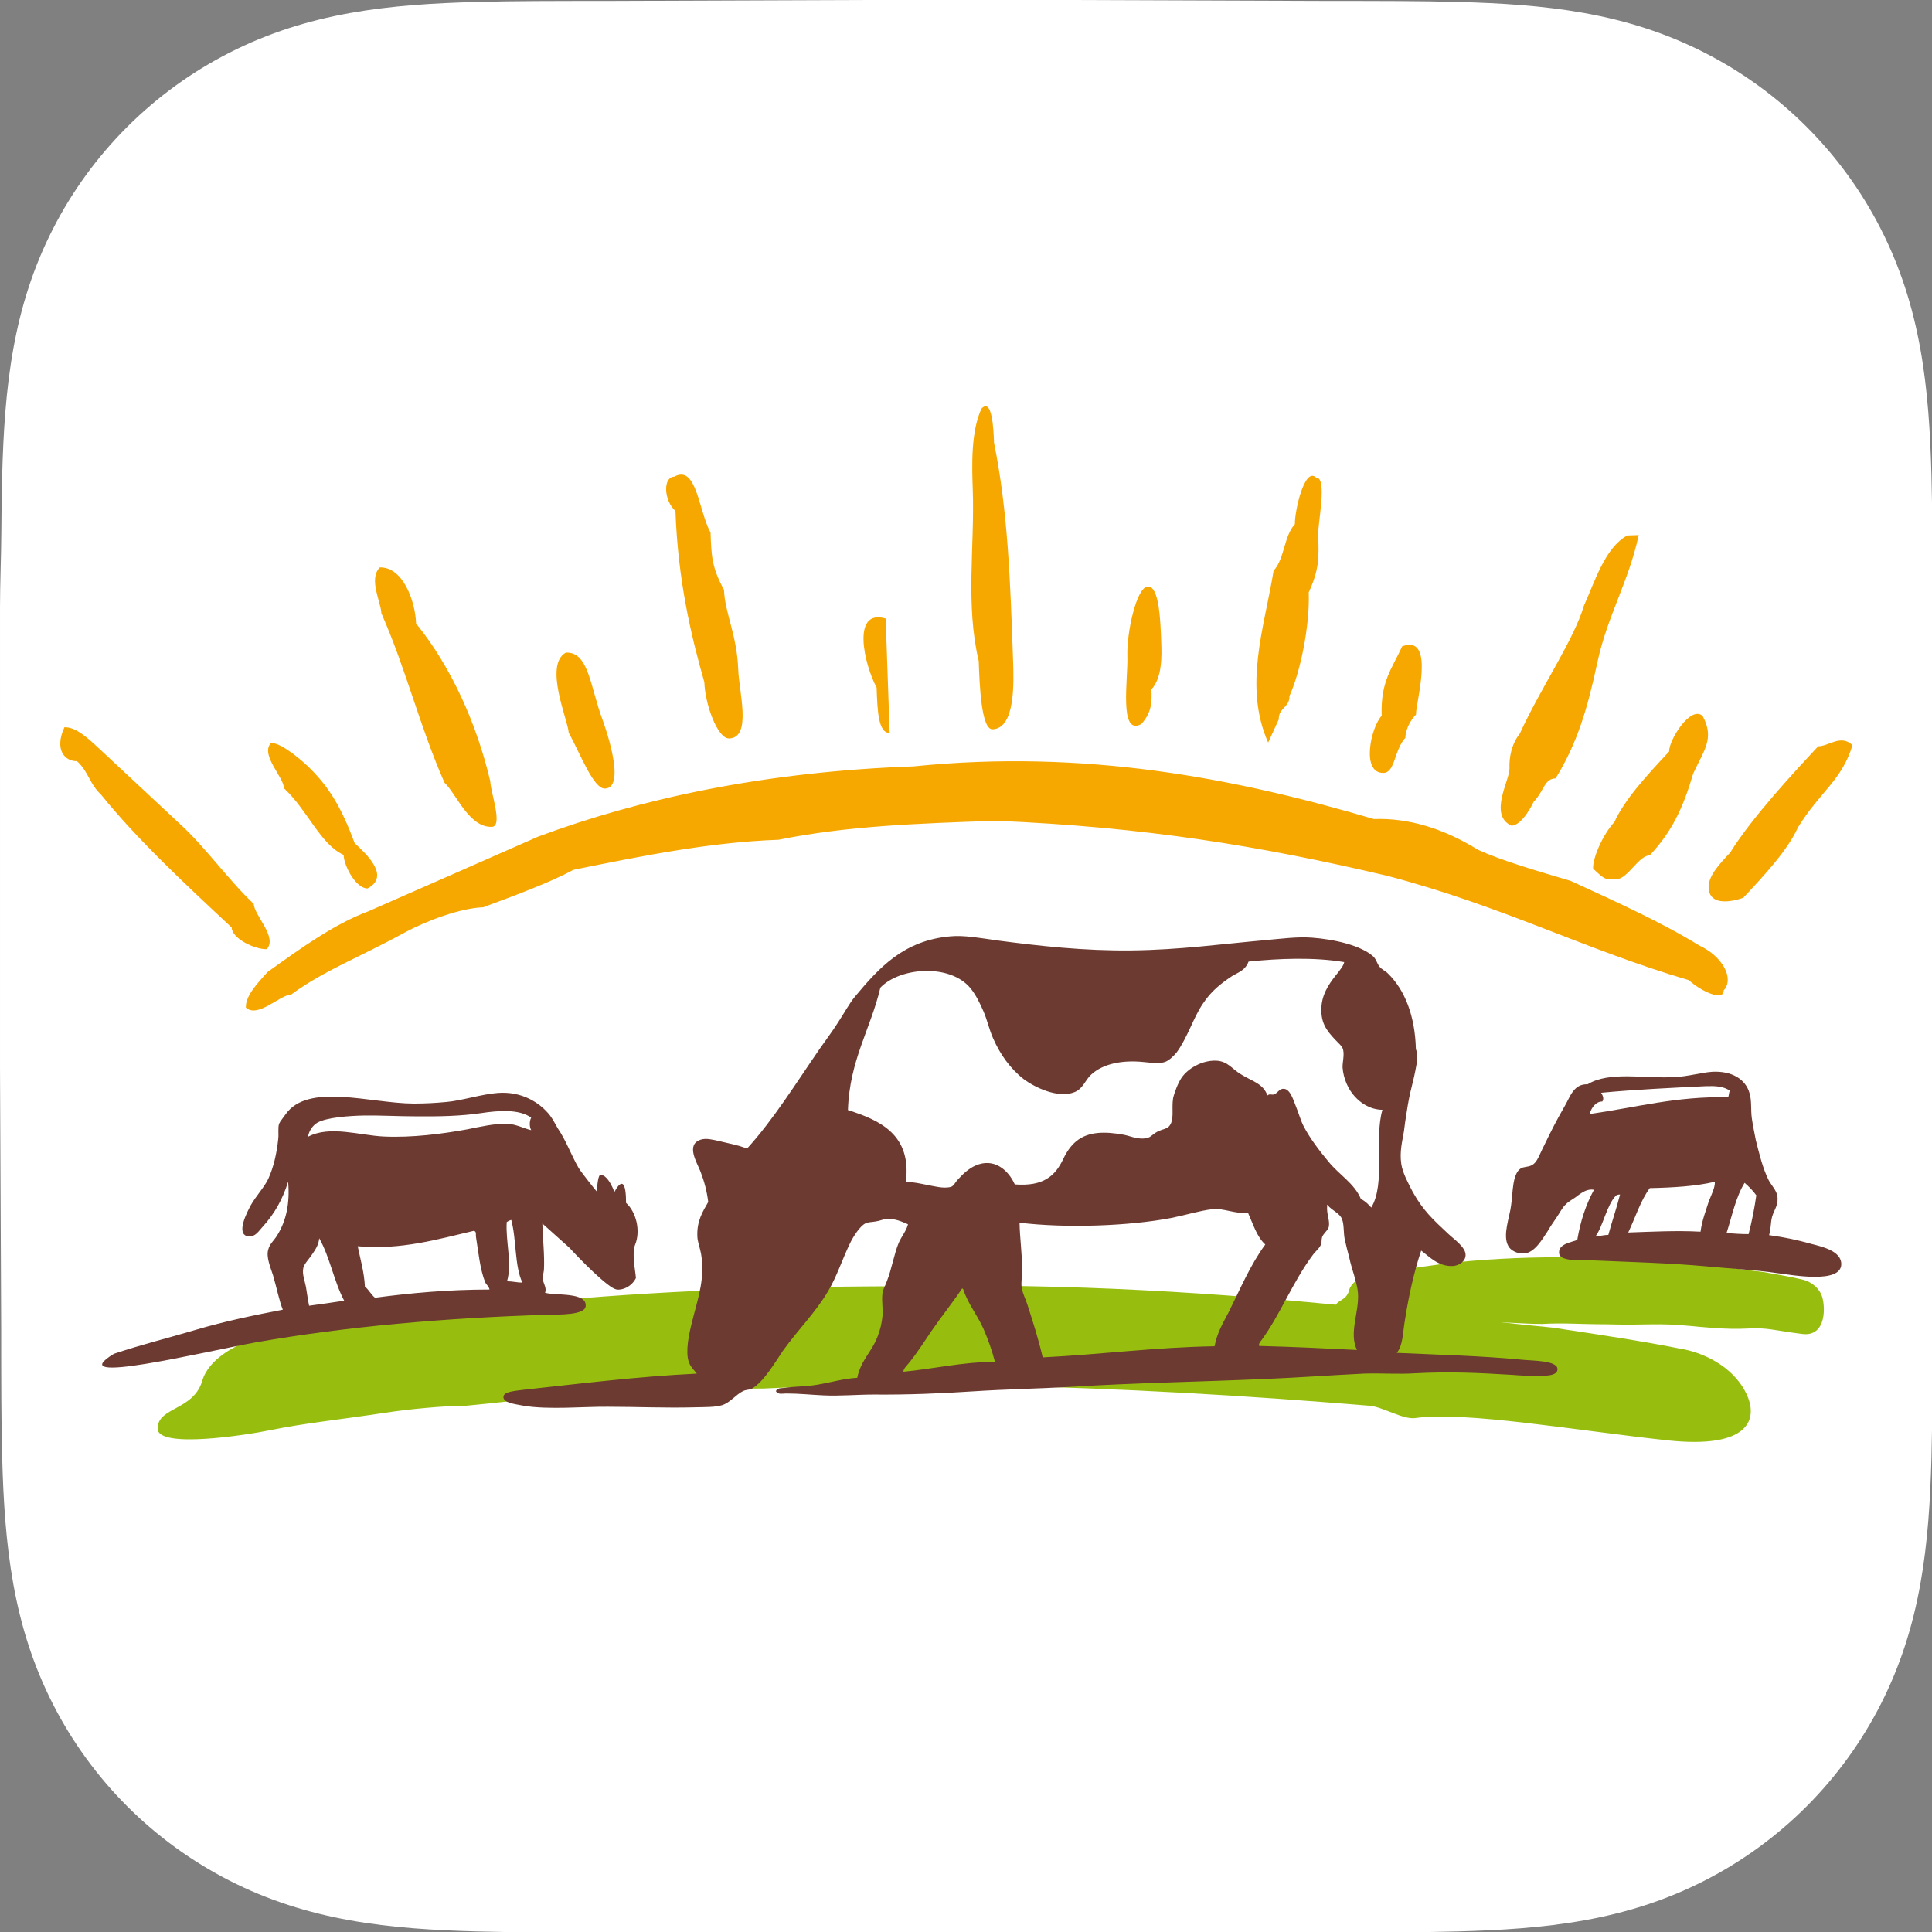
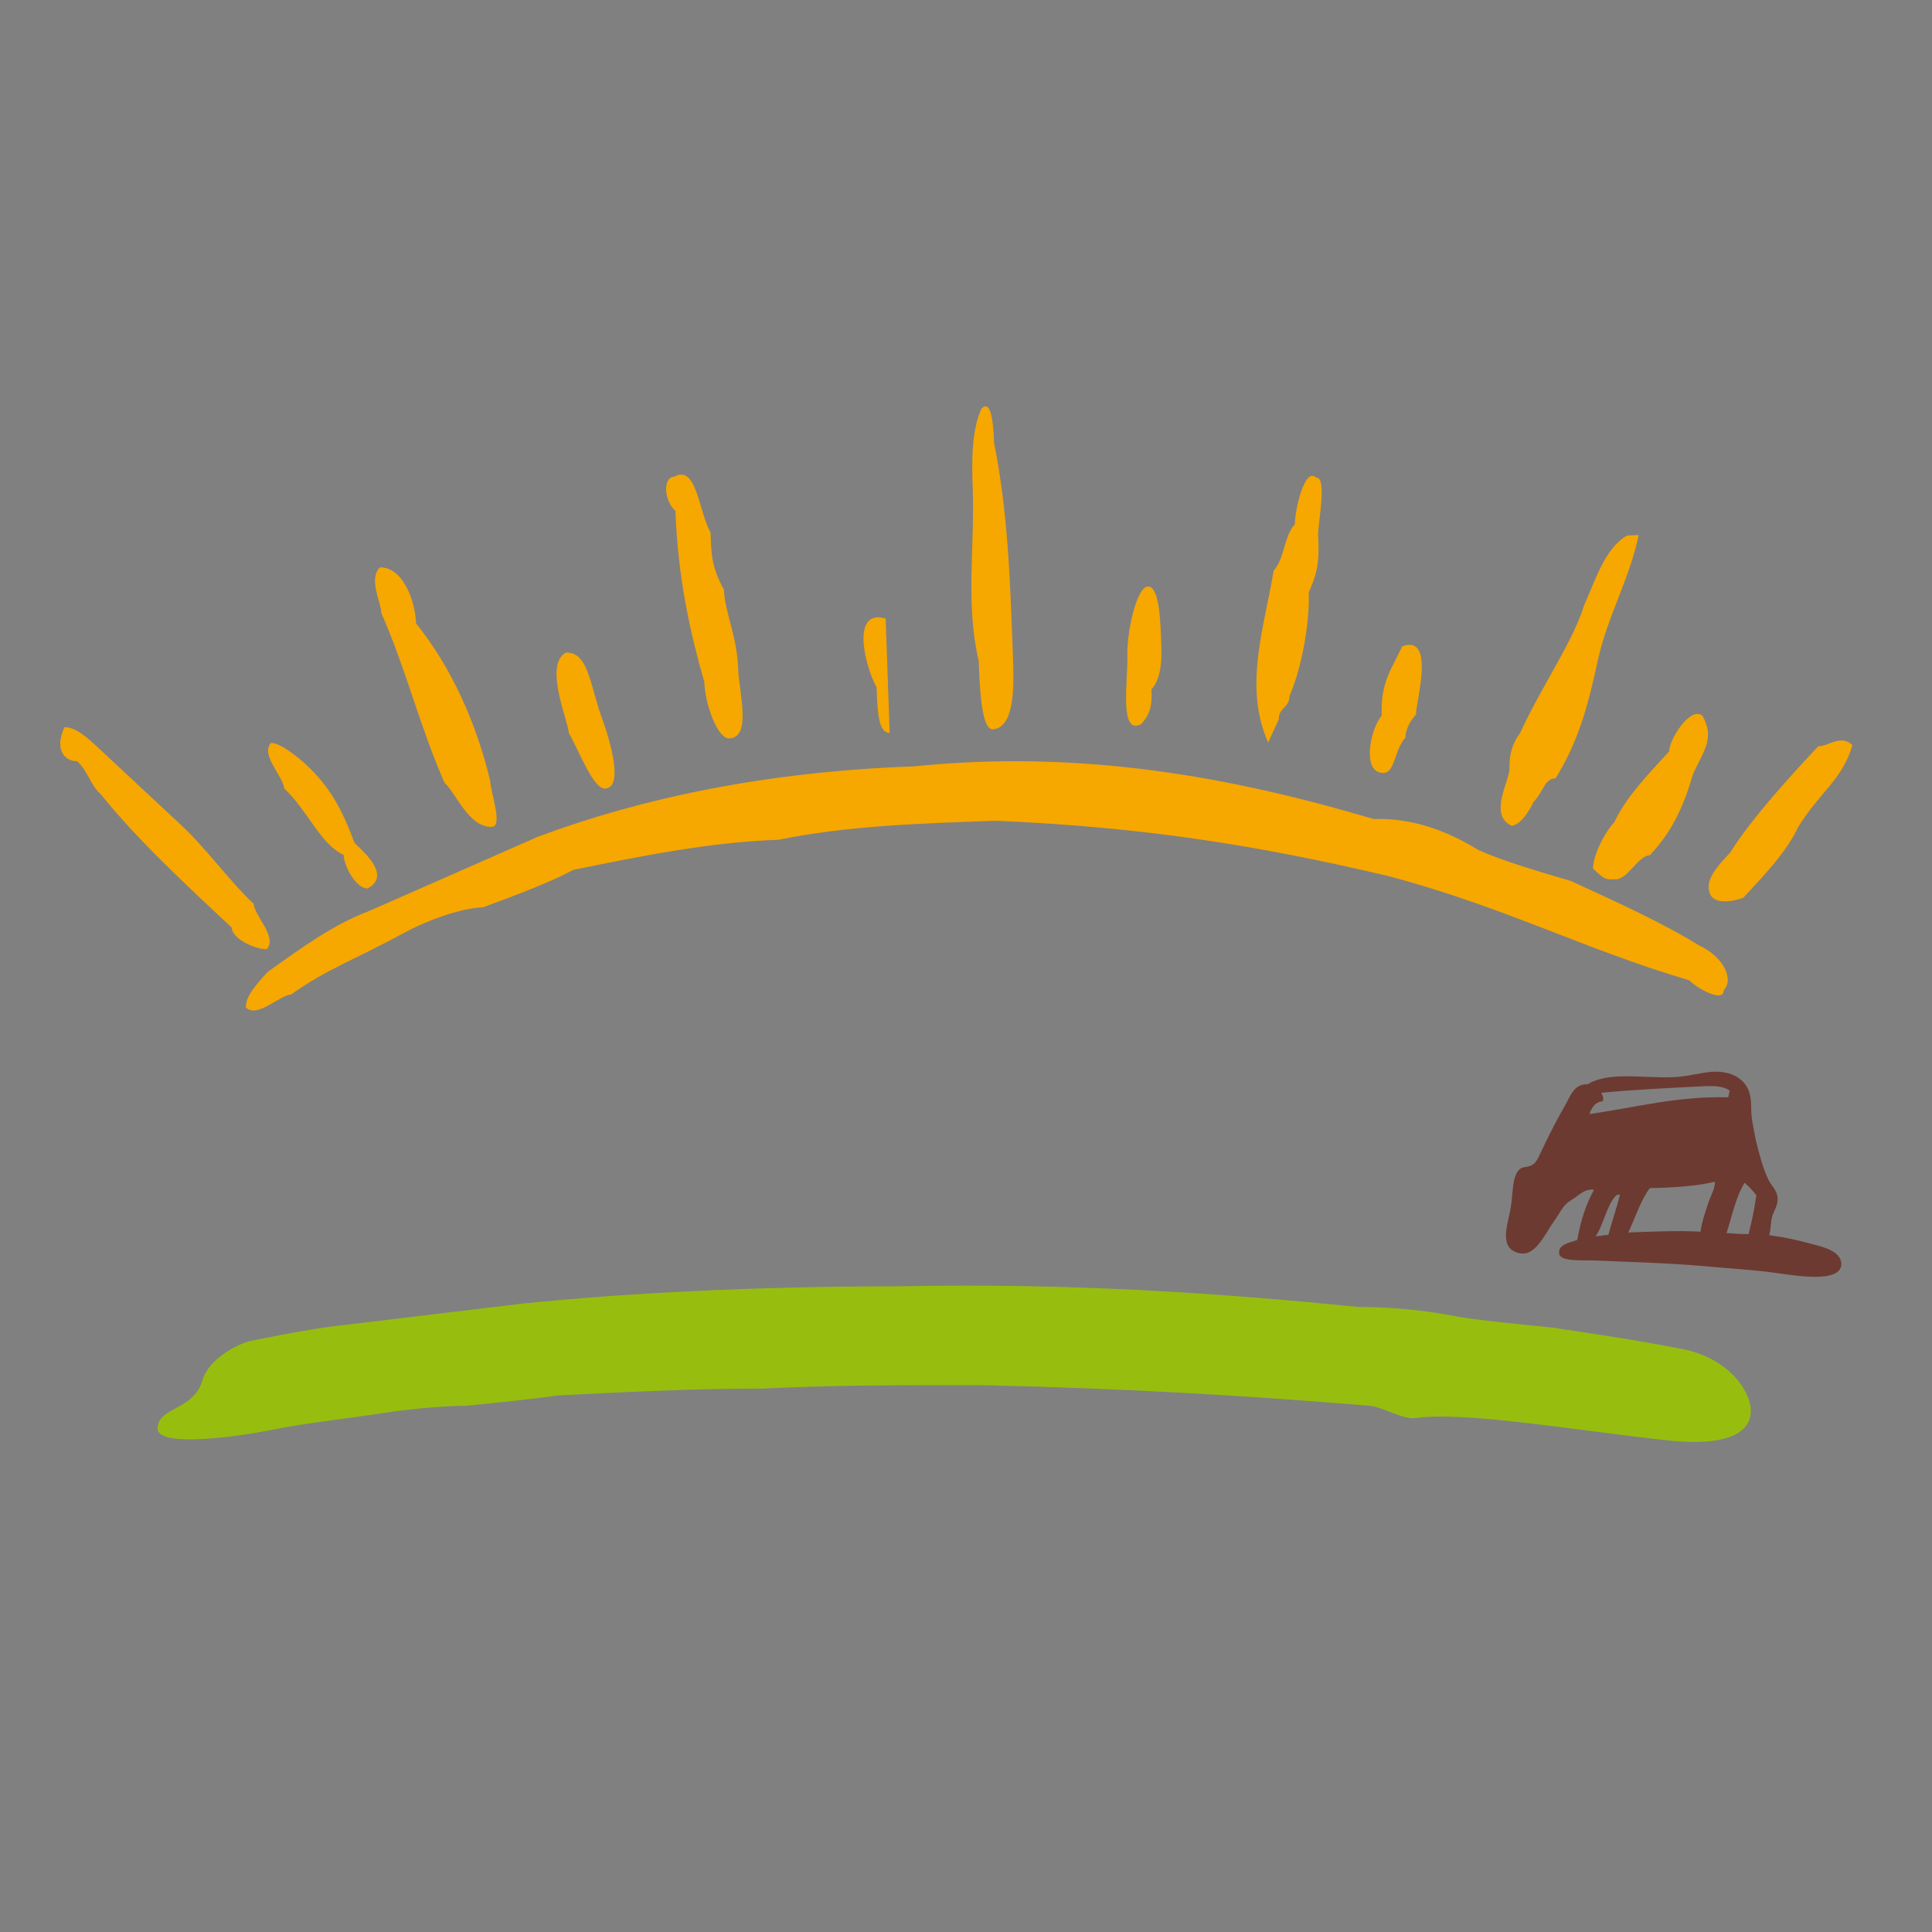
<svg xmlns="http://www.w3.org/2000/svg" clip-rule="evenodd" fill-rule="evenodd" stroke-linejoin="round" stroke-miterlimit="2" viewBox="0 0 1024 1024">
  <rect x="0" y="0" width="1024" height="1024" fill="#808080" stroke="none" />
-   <path d="m834 256.627c0-9.782 0-19.565-.056-29.348-.049-8.241-.144-16.48-.368-24.717-.484-17.953-1.543-36.06-4.736-53.812-3.238-18.009-8.526-34.77-16.859-51.133-8.192-16.083-18.893-30.8-31.661-43.559-12.765-12.759-27.486-23.453-43.574-31.64-16.38-8.335-33.159-13.621-51.188-16.858-17.755-3.188-35.867-4.245-53.82-4.73-8.242-.223-16.486-.317-24.73-.368-9.788-.06-19.576-.055-29.364-.055l-113.647-.407h-85l-111.636.407c-9.807 0-19.614-.005-29.421.055-8.262.051-16.52.145-24.779.368-17.994.485-36.147 1.543-53.944 4.735-18.053 3.236-34.857 8.52-51.259 16.849-16.123 8.188-30.875 18.883-43.667 31.644-12.79 12.758-23.511 27.472-31.718 43.552-8.356 16.371-13.654 33.141-16.9 51.16-3.196 17.746-4.255 35.847-4.742 53.792-.222 8.238-.318 16.477-.368 24.717-.06 9.784-.563 21.937-.563 31.72v195.999l.508 112.429c0 9.796-.004 19.592.055 29.388.05 8.252.146 16.502.369 24.751.486 17.976 1.547 36.109 4.746 53.886 3.245 18.033 8.542 34.817 16.891 51.201 8.208 16.106 18.931 30.842 31.722 43.619s27.539 23.485 43.659 31.684c16.412 8.346 33.224 13.639 51.288 16.88 17.789 3.193 35.936 4.252 53.923 4.737 8.259.223 16.518.318 24.78.368 9.807.059 19.613.059 29.42.059h310.283c9.788 0 19.576 0 29.364-.059 8.244-.05 16.488-.145 24.73-.368 17.96-.486 36.078-1.546 53.841-4.741 18.018-3.241 34.789-8.532 51.16-16.873 16.091-8.198 30.815-18.908 43.581-31.687 12.766-12.775 23.466-27.509 31.658-43.612 8.338-16.392 13.626-33.184 16.866-51.229 3.19-17.77 4.248-35.896 4.733-53.865.223-8.25.318-16.5.367-24.751.056-9.796.056-19.592.056-29.388z" fill="#fefffe" transform="matrix(1.243 0 0 1.243 -12.428 -.004)" />
  <path d="m53 865h990v999h-990z" fill="none" transform="matrix(1.034 0 0 1.025 -54.82 -886.647)" />
  <path d="m2528.03 401.035c7.27-7.27 7.27 14.554 7.27 21.824 7.28 43.915 7.28 87.563 7.28 138.481 0 14.553 0 43.648-14.55 43.648-7.28 0-7.28-29.095-7.28-43.648-7.28-36.378 0-72.757 0-109.12 0-14.807 0-36.631 7.28-51.185zm546.14 233.061c-7.27 21.824-21.82 29.107-36.38 50.932-7.27 14.554-21.82 29.093-36.37 43.648 0 0-21.83 7.522-21.83-7.285 0-7.27 7.28-14.539 14.56-21.809 14.54-21.839 43.64-50.932 58.2-65.486 7.27 0 14.55-7.27 21.82 0zm-597.07-7.27c109.13-7.284 203.96 14.54 291.26 43.647 21.83 0 43.65 7.27 65.48 21.825 14.55 7.284 36.37 14.554 58.2 21.823 29.1 14.555 58.2 29.109 80.28 43.901 14.55 7.284 21.83 21.839 14.55 29.108 0 7.271-14.55 0-21.83-7.269-65.73-21.839-116.65-51.185-189.41-73.009-80.02-21.824-153.02-36.379-247.6-43.649-50.93 0-94.58 0-138.49 7.27-43.64 0-87.3 7.27-130.95 14.555-14.55 7.27-36.37 14.554-58.21 21.824-14.54 0-36.37 7.269-50.92 14.539-29.35 14.807-51.18 21.839-73 36.631-7.28 0-21.83 14.555-29.1 7.284 0-7.284 7.27-14.554 14.54-22.076 21.83-14.554 43.66-29.109 65.48-36.378 36.63-14.554 73-29.109 109.38-43.649 65.48-21.837 145.51-36.377 240.34-36.377zm502.49-14.554c7.28 14.554 0 21.824-7.27 36.378-7.28 21.823-14.8 36.378-29.36 50.932-7.27 0-14.54 14.539-21.82 14.539-7.27 0-7.27 0-14.55-7.269 0-7.27 7.28-21.824 14.55-29.109 7.28-14.54 21.82-29.093 36.38-43.647 0-7.27 14.8-29.108 22.07-21.824zm-910.41-14.554c7.28 0 21.83 14.554 21.83 14.554 14.55 14.554 21.83 29.094 29.1 50.931 7.27 7.27 22.07 21.825 7.27 29.095-7.27 0-14.54-14.555-14.54-21.825-14.56-7.27-21.83-29.107-36.38-43.647 0-7.284-14.56-21.838-7.28-29.108zm-130.95-14.54c7.27 0 14.55 7.27 21.82 14.54 14.56 14.554 29.1 29.108 50.93 50.932 14.55 14.553 29.1 36.378 43.65 50.932 0 7.27 14.55 21.809 7.27 29.094-7.27 0-21.82-7.285-21.82-14.555-29.1-29.093-58.2-58.201-80.03-87.295-7.27-7.284-7.27-14.554-14.55-21.838-7.27 0-14.55-7.27-7.27-21.81zm851.96-21.838c21.82-7.27 7.27 36.378 7.27 43.648-7.27 7.284-7.27 14.554-7.27 14.554-7.28 7.284-7.28 21.824-14.56 21.824-14.54 0-7.27-29.094 0-36.378 0-21.81 7.28-29.095 14.56-43.648zm-531.6-14.54c14.55 0 14.55 21.823 21.83 43.648 0 0 14.54 43.648 0 43.648-7.28 0-14.56-21.824-21.83-36.378 0-7.27-14.55-43.648 0-50.918zm203.96 58.188c-7.28 0-7.28-14.54-7.28-29.095-7.27-14.553-14.55-50.931 7.28-43.648zm160.06 0c-14.56 7.284-7.28-29.095-7.28-43.648 0-14.54 7.28-43.648 14.55-43.648s7.27 21.823 7.27 36.378c0 7.27 0 21.823-7.27 29.108 0 7.27 0 14.54-7.27 21.81zm320.35-109.12c-7.27 29.094-21.82 50.932-29.09 80.025-7.28 29.095-14.56 50.933-29.11 72.757-7.27 0-7.27 7.27-14.55 14.553 0 0-7.27 14.54-14.54 14.54-14.56-7.27 0-29.093 0-36.377 0-14.54 7.27-21.824 7.27-21.824 14.55-29.094 36.37-58.202 43.65-80.027 7.28-14.553 14.55-36.377 29.1-43.647zm-800.78-7.285c14.56 0 21.83 21.839 21.83 36.379 21.83 29.108 36.37 65.486 43.65 101.864 0 7.27 7.28 29.094 0 29.094-14.55 0-21.82-21.824-29.1-29.094-14.55-36.378-21.82-72.756-36.38-109.134 0-7.27-7.52-21.824 0-29.109zm560.7 130.959c-14.55-36.364 0-72.742 7.27-109.12 7.28-7.284 7.28-21.839 14.56-29.108 0-7.523 7.28-36.631 14.55-29.094 7.27 0 0 29.094 0 36.363 0 14.555 0 21.839-7.27 36.379 0 21.838-7.28 50.931-14.56 65.486 0 7.27-7.28 7.27-7.28 14.54zm-371.54-182.129c14.56-7.27 14.56 21.824 21.83 36.378 0 14.792 0 22.077 7.27 36.631 0 14.54 7.28 29.093 7.28 50.918 0 14.553 7.27 43.648-7.28 43.648-7.27 0-14.54-21.81-14.54-36.365-7.28-29.108-14.56-65.485-14.56-109.386-7.27-7.017-7.27-21.824 0-21.824z" fill="#f6a700" transform="matrix(.833 -.029 .029 .833 -1597.316 -44.112)" />
  <path d="m2477.1 626.826c109.13-7.284 203.96 14.54 291.26 43.647 21.83 0 43.65 7.27 65.48 21.825 14.55 7.284 36.37 14.554 58.2 21.823 29.1 14.555 58.2 29.109 80.28 43.901 14.55 7.284 34.08 36.267 42.72 94.611 8.11 54.735 2.07 118.028-50 99.488-58.31-20.763-128.67-61.995-160.6-47.034-7.62 3.574-20.65-23.527-28.81-25.975-80.02-21.824-153.02-36.379-247.6-43.649-50.93 0-94.58 0-138.49 7.27-43.64 0-87.3 7.27-130.95 14.555-14.55 7.27-36.37 14.554-58.21 21.824-14.54 0-36.37 7.269-50.92 14.539-29.35 14.807-51.18 21.839-73 36.631-16.71 11.326-71.98 39.478-72.15-2.74-.19-46.068 22.83-37.796 28.43-101.591 4.07-46.444 21.89-75.199 29.16-82.721 21.83-14.554 43.66-29.109 65.48-36.378 36.63-14.554 73-29.109 109.38-43.649 65.48-21.837 145.51-36.377 240.34-36.377z" fill="#97be0e" transform="matrix(.833 0 0 .251 -1586.033 524.44)" />
-   <path d="m2477.1 626.826c109.13-7.284 203.96 14.54 291.26 43.647 21.83 0 43.65 7.27 65.48 21.825 14.55 7.284 36.37 14.554 58.2 21.823 29.1 14.555 58.2 29.109 80.28 43.901 14.55 7.284 34.08 36.267 42.72 94.611 8.11 54.735 12.11 249.907-39.96 231.367-58.32-20.76-73.49-39.76-114.12-32.44-43.35 7.8-104.83-11.54-112.99-13.99-80.02-21.82-86.8-4.04-181.38-11.31-50.93 0-88.4-9.28-132.31-2.01-43.64 0-73.7-13.83-117.35-6.55-14.55 7.27-66.2-8.44-88.04-1.17-14.54 0-33.41-21.908-47.96-14.64-29.35 14.81-68.96-4.372-90.78 10.42-16.71 11.33-85.67-42.55-85.84-84.768-.19-46.068 22.83-37.796 28.43-101.591 4.07-46.444 21.89-75.199 29.16-82.721 21.83-14.554 43.66-29.109 65.48-36.378 36.63-14.554 73-29.109 109.38-43.649 65.48-21.837 145.51-36.377 240.34-36.377z" fill="#97be0e" transform="matrix(.255 0 0 .089 196.629 610.561)" />
  <g fill="#6c3a31" transform="matrix(2.262 0 0 2.262 -2344.844 -3042.145)">
-     <path d="m1368.39 1590.75c.31.56.36 2.29.18 3.37-.88 5.1-1.49 5.71-2.36 11.5-.25 1.43-.43 2.86-.62 4.36-.37 2.3-1.06 4.73-.62 7.66.31 2.11 1.68 4.6 2.68 6.53 2.42 4.36 4.79 6.53 8.34 9.84 1.3 1.24 4.17 3.17 4.04 5.04-.06 1.43-1.49 2.36-2.93 2.49-3.48.18-5.59-2.24-7.47-3.61-1.61 4.73-2.92 10.58-3.79 16.18-.5 2.74-.44 6.04-1.93 7.78 9.58.44 19.86.69 29.5 1.62 2.3.25 8.1.13 8.16 2.18.06 1.8-3.55 1.56-4.55 1.56-2.43.06-4.48-.07-5.85-.19-8.21-.5-14.87-.81-23.03-.38-3.92.25-7.96-.06-11.88.07-7.73.37-15.19.93-22.79 1.24-15.43.68-30.99.93-46.06 1.87-7.59.43-15.25.56-22.78 1.05-7.47.5-15.5.82-23.28.75-3.92 0-7.96.38-11.76.19-2.86-.12-5.6-.44-8.78-.44-.74 0-1.87.32-2.36-.5.12-.8 1.3-.74 1.93-.8 2.42-.37 5.1-.31 7.71-.75 3.05-.5 6.42-1.49 9.4-1.62.81-4.1 3.49-6.16 4.8-9.77.62-1.62.93-2.99 1.11-4.67.19-1.56-.24-3.3 0-5.41.13-.94.69-1.75 1.06-2.87 1.06-2.62 1.68-6.35 2.74-8.9.69-1.56 1.81-2.86 2.18-4.36-1.55-.68-3.11-1.37-5.04-1.24-.62 0-1.49.43-2.43.56-.93.19-1.93.13-2.55.5-1.24.62-2.8 3.05-3.55 4.6-1.87 3.87-3.11 7.85-5.16 11.27-2.99 5.04-6.73 8.65-10.53 13.88-1.8 2.62-4.48 7.34-7.34 8.96-.62.31-1.3.19-2.05.56-1.68.81-3.05 2.74-4.92 3.3-1.55.5-4.04.44-6.35.5-6.78.19-13.94-.13-20.41-.13-5.61-.06-13.88.75-19.73-.24-1.88-.38-4.86-.63-4.73-2.12.05-1.25 3.04-1.37 4.73-1.62 13.19-1.43 26.63-3.11 40.58-3.79-.75-1-1.81-1.74-2.12-3.68-.43-2.98.56-6.72 1.37-9.9 1.12-4.35 2.68-8.96 1.74-14.5-.25-1.43-.87-2.86-.87-4.23-.12-3.42 1.25-5.66 2.55-7.9-.31-2.49-.87-4.67-1.8-7.1-.87-2.24-3.55-6.41.12-7.53 1.19-.37 2.74 0 4.3.37 2.36.56 4.48.94 6.47 1.75 6.23-6.85 11.33-15.13 17.18-23.6 1.31-1.86 2.8-3.85 4.11-5.91 1.43-2.12 2.55-4.35 4.05-6.16 5.53-6.6 11.32-13.13 22.34-14.07 3.11-.31 7.28.44 10.77.94 9.96 1.3 20.35 2.49 31.68 2.36 11.27-.13 20.91-1.49 31.56-2.43 3.48-.3 7.16-.81 10.64-.56 5.17.37 11.64 1.8 14.5 4.49.63.68.81 1.55 1.31 2.23.5.69 1.43 1.06 1.99 1.62 3.99 3.86 6.41 9.96 6.6 17.81zm-113.47 65.97c-1.74 2.56-3.36 5.11-5.16 7.35-.63.81-1.5 1.55-1.44 2.24 7.16-.69 13.63-2.24 21.42-2.36-.69-2.74-1.62-5.23-2.68-7.72-1.49-3.3-3.61-5.79-4.73-9.22-.06-.06-.06-.12-.13-.12-.06-.06-.06-.12-.12-.12-2.24 3.36-4.86 6.59-7.16 9.95zm65.79-28.5c-3.05.37-6.16 1.36-9.58 2.05-10.02 1.93-24.84 2.43-35.61 1.12.07 3.68.62 7.41.62 11.21 0 1.24-.3 2.61-.12 4.04.19 1.18.87 2.55 1.31 3.86 1.31 4.04 2.68 8.34 3.61 12.45 13.63-.68 26.2-2.37 40.27-2.61.62-3.18 1.93-5.36 3.24-7.85 2.8-5.6 5.16-11.26 8.65-15.99-1.99-1.81-2.86-4.8-4.04-7.41-2.93.31-5.86-1.18-8.35-.87zm34.11 19.67c-.19-2.56-1.49-5.6-2.05-8.35-.38-1.43-.75-2.86-1.06-4.29-.31-1.56-.12-3.36-.62-4.67-.5-1.43-2.49-2.12-3.36-3.29 0-.19-.19-.13-.13.12-.19 1.99.69 3.36.38 4.98-.25.87-1.19 1.43-1.56 2.36-.18.56-.06 1.18-.25 1.68-.31.94-1.31 1.62-2.05 2.68-4.61 6.22-7.53 13.82-11.89 19.79-.25.31-.75.81-.56 1.37 7.72.19 15.37.56 22.9.94-1.93-4.05.56-8.78.25-13.32zm-25.64-77.68c-.75 1.98-2.18 2.42-3.8 3.35-2.74 1.81-4.98 3.61-6.84 6.42-2.25 3.23-3.62 7.96-6.17 11.45-.68.87-1.86 1.99-2.8 2.3-1.49.5-3.42.13-5.04 0-4.92-.49-9.4.38-12.2 2.93-1.49 1.37-1.87 3.24-3.86 4.11-3.92 1.61-9.46-1.13-12.01-3.05-3.12-2.43-5.54-5.85-7.16-9.59-.93-2.12-1.37-4.29-2.24-6.28-.81-1.87-1.74-3.8-3.05-5.42-4.79-5.79-16.5-4.92-21.1-.12-2.31 9.77-7.22 16.99-7.6 28.69 7.66 2.42 14.94 5.85 13.57 16.81 1.93.06 3.43.43 5.04.74 1.44.25 3.8.93 5.55.44.62-.19 1.05-1.18 1.68-1.8 1.24-1.38 2.61-2.56 4.04-3.18 4.36-1.93 7.72 1.06 9.21 4.41 6.66.51 9.46-1.92 11.39-6.03.81-1.68 1.75-3.05 3.05-4.11 2.8-2.3 6.73-2.3 11.15-1.49 1.8.37 3.54 1.3 5.66.68.75-.24 1.31-1.06 2.49-1.56.75-.37 1.93-.55 2.3-.99 1.5-1.5.63-4.17 1.06-6.72.31-1.37 1.18-3.61 1.99-4.79 1.5-2.18 4.8-4.11 8.09-3.99 2.74.12 3.68 1.93 5.79 3.18 2.49 1.61 5.23 2.11 6.23 4.98.56-.5.93-.06 1.55-.26 1-.37 1.19-1.42 2.37-1.3 1.43.13 2.18 2.68 2.68 3.92.68 1.62 1.18 3.48 1.86 4.8 1.44 2.8 3.8 5.91 5.79 8.27 2.55 3.18 6.1 5.11 7.66 8.84 1.06.5 1.74 1.25 2.42 1.99 3.43-5.66.62-16.12 2.62-22.9-2.99-.07-5.11-1.62-6.47-3.11-1.56-1.68-2.68-4.23-2.87-6.79-.06-1.12.44-2.8.13-4.17-.19-.87-1.18-1.62-1.93-2.43-1.87-2.05-3.55-3.92-3.11-8.15.37-3.18 2.3-5.61 3.86-7.53.49-.69 1.24-1.5 1.43-2.43-6.98-1.18-15.32-.87-22.41-.12z" />
    <path d="m1462.51 1605.68c3.67.5 6.59 1.12 9.95 2.06 2.37.62 7.04 1.62 6.97 4.79-.12 4.6-11.51 2.49-15 2.05-5.47-.8-11.13-1.05-16.86-1.61-8.34-.75-17.55-1-26.45-1.37-2.19-.06-7.41.31-7.78-1.49-.44-2.43 2.98-2.75 4.23-3.31.74-4.42 2.05-8.34 3.92-11.76-1.62-.24-2.74.62-3.74 1.31-.93.8-2.12 1.31-2.86 2.11-.81.69-1.49 2.12-2.24 3.18-.75 1.12-1.5 2.17-2.06 3.17-1.24 1.87-2.98 4.92-5.41 5.17-1.68.13-3.3-.75-3.8-1.81-1.37-2.49.37-6.78.68-9.46.44-2.99.26-7.34 2.25-8.65.68-.44 1.8-.31 2.55-.75 1.37-.62 1.93-2.73 2.86-4.48 1.81-3.73 2.93-5.97 4.98-9.52 1.25-2.18 2.06-5.1 5.29-4.98 5.05-3.11 13.33-1.31 20.23-1.68 3.3-.13 6.29-1.06 8.96-1.25 4.43-.25 7.85 1.62 8.78 5.11.5 1.68.25 3.92.5 5.72.25 1.75.62 3.49.94 5.17.86 3.42 1.61 6.53 2.98 9.34.62 1.18 1.87 2.49 2.05 3.67.38 2.11-.68 3.23-1.18 4.85-.43 1.5-.25 2.87-.74 4.42zm-35.86-9.27c-2.12 2.05-3.11 7.34-4.79 9.52 1.06 0 1.93-.31 2.99-.31.87-3.24 1.93-6.22 2.74-9.46-.5 0-.81.12-.94.25zm30.13-2.99c-2.06 3.3-2.93 7.72-4.23 11.77 1.74.12 3.42.25 5.16.25.75-2.87 1.37-5.98 1.81-9.09-.75-1.06-1.75-2.06-2.74-2.93zm-22.22 1.24c-2.18 2.94-3.36 6.86-5.05 10.4 5.55-.19 11.34-.5 16.94-.19.37-2.74 1.24-4.85 1.93-7.09.62-1.62 1.49-3.18 1.43-4.61-4.48 1.06-9.77 1.37-15.25 1.49zm13.13-23.89c-7.78.37-16.87.81-24.53 1.55.13.25.88 1.31.25 2.06-1.36-.07-2.48 1.3-2.98 2.92 10.64-1.49 20.47-4.23 32.49-3.92.18-.37.18-1.06.38-1.56-1.5-1.05-3.43-1.12-5.61-1.05z" transform="translate(-11.366 28.625)" />
-     <path d="m1130.35 1606.65c.07 3.45.55 7.36.37 10.86-.07.68-.32 1.43-.25 2.12.06 1.11.99 2.11.5 3.23 2.3.75 9.89-.25 9.52 3.18-.19 2.11-6.41 1.92-8.71 1.98-24.53.75-47.25 2.75-68.6 6.48-12.07 2.18-45.74 10.36-33.24 2.68 6.29-2.12 12.89-3.74 19.36-5.67 6.54-1.93 13.38-3.36 20.23-4.67-.87-2.17-1.37-4.92-2.3-8.09-.62-1.92-1.62-4.23-1.12-5.97.37-1.43 1.3-2.05 2.11-3.37 2.12-3.42 2.99-7.47 2.56-12.57-1.31 4.17-3.18 7.53-6.04 10.65-.81.87-1.68 2.36-3.24 2.18-3.24-.38-.12-6.04.44-7.16 1.37-2.43 3.17-4.23 4.17-6.29 1.3-2.86 1.99-5.98 2.36-9.46.13-1.12-.12-2.56.19-3.49.19-.5.99-1.43 1.49-2.17 5.23-7.53 19.8-2.62 30.01-2.56 2.67 0 5.16-.13 7.65-.37 3.36-.25 8.47-1.87 12.08-2.12 5.53-.43 9.83 2.18 12.26 5.29.68.94 1.24 1.99 1.8 2.99 1.93 2.8 3.18 6.35 4.92 9.34.8 1.25 3.83 5.05 4.17 5.41.1.11.24-3.58.81-3.75.88-.27 2.18.83 3.38 3.91.64-1.18 1.32-2.07 1.85-1.87.7.26.88 2.4.88 4.45 2.37 2.1 3.45 6.53 2.13 9.77-.85 2.08.07 6.14.18 7.83-1.01 2.05-3.2 2.93-4.57 2.68-2.01-.37-8.66-7.21-11.03-9.79zm-53.97 7.25c-.69 1.06-1.87 2.24-2.05 3.17-.32 1.43.37 3.05.62 4.42.24 1.43.43 2.92.74 4.42 2.74-.37 5.48-.75 8.22-1.18-2.37-4.42-3.36-10.27-5.85-14.63-.13 1.49-.81 2.55-1.68 3.8zm10.7-1.93c.63 3.11 1.5 5.97 1.69 9.46.93.75 1.43 1.86 2.36 2.61 8.46-1.12 17.24-1.92 26.83-1.92-.13-.75-.69-1.06-1-1.69-1.24-3.05-1.62-7.28-2.18-10.76-.06-.38.19-1.19-.5-1.31-8.27 1.93-17.05 4.54-27.2 3.61zm34.92-5.67c-.31 4.43 1.31 9.71.07 13.88 1.36 0 2.3.31 3.6.31-1.86-3.86-1.36-10.08-2.61-14.68-.44.12-.81.31-1.06.49zm-6.04-25.52c-4.66.69-9.77.81-15.31.75-4.04 0-8.34-.25-12.13-.19-3.43.07-8.72.44-10.9 1.68-1.06.63-1.99 1.93-2.18 3.3 5.05-2.73 12.2-.31 17.74-.06 6.6.31 13.76-.62 19.55-1.68 3.11-.62 6.35-1.37 9.27-1.31 2.18.06 4.05 1.13 5.73 1.5-.44-.81-.44-2.12 0-2.93-2.86-2.05-7.66-1.68-11.77-1.06z" transform="translate(33.361 24.934)" />
  </g>
</svg>